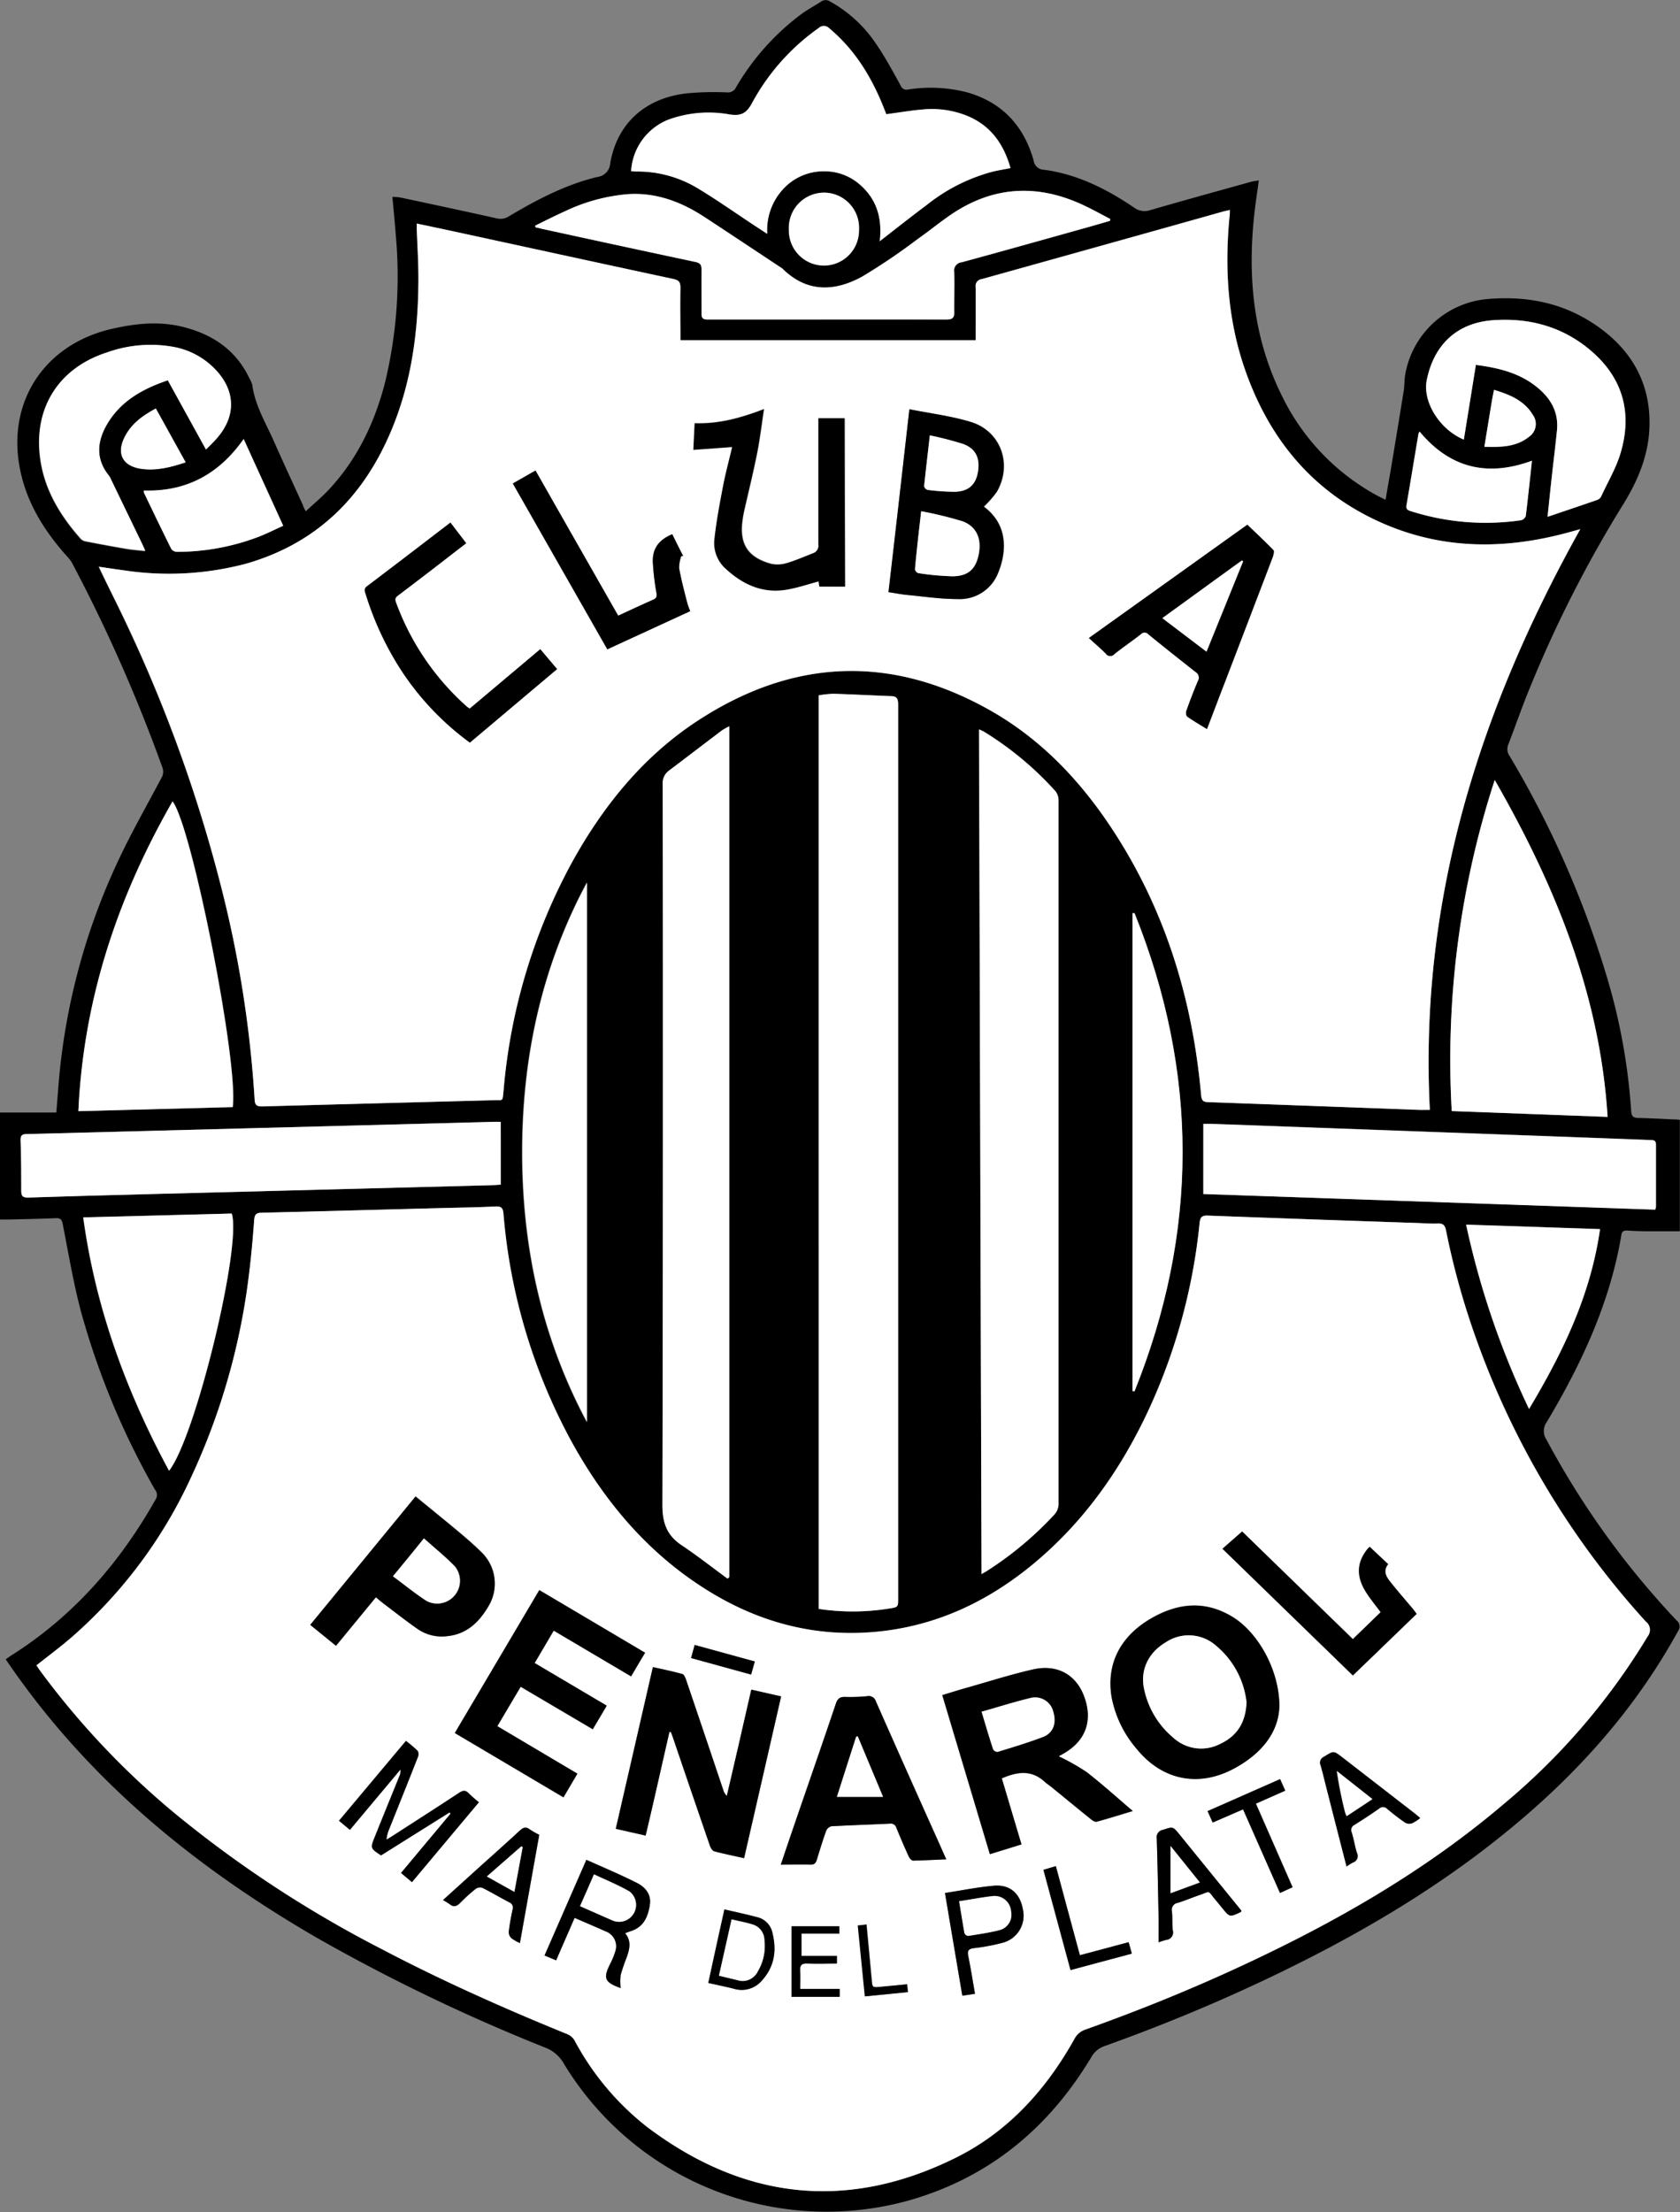
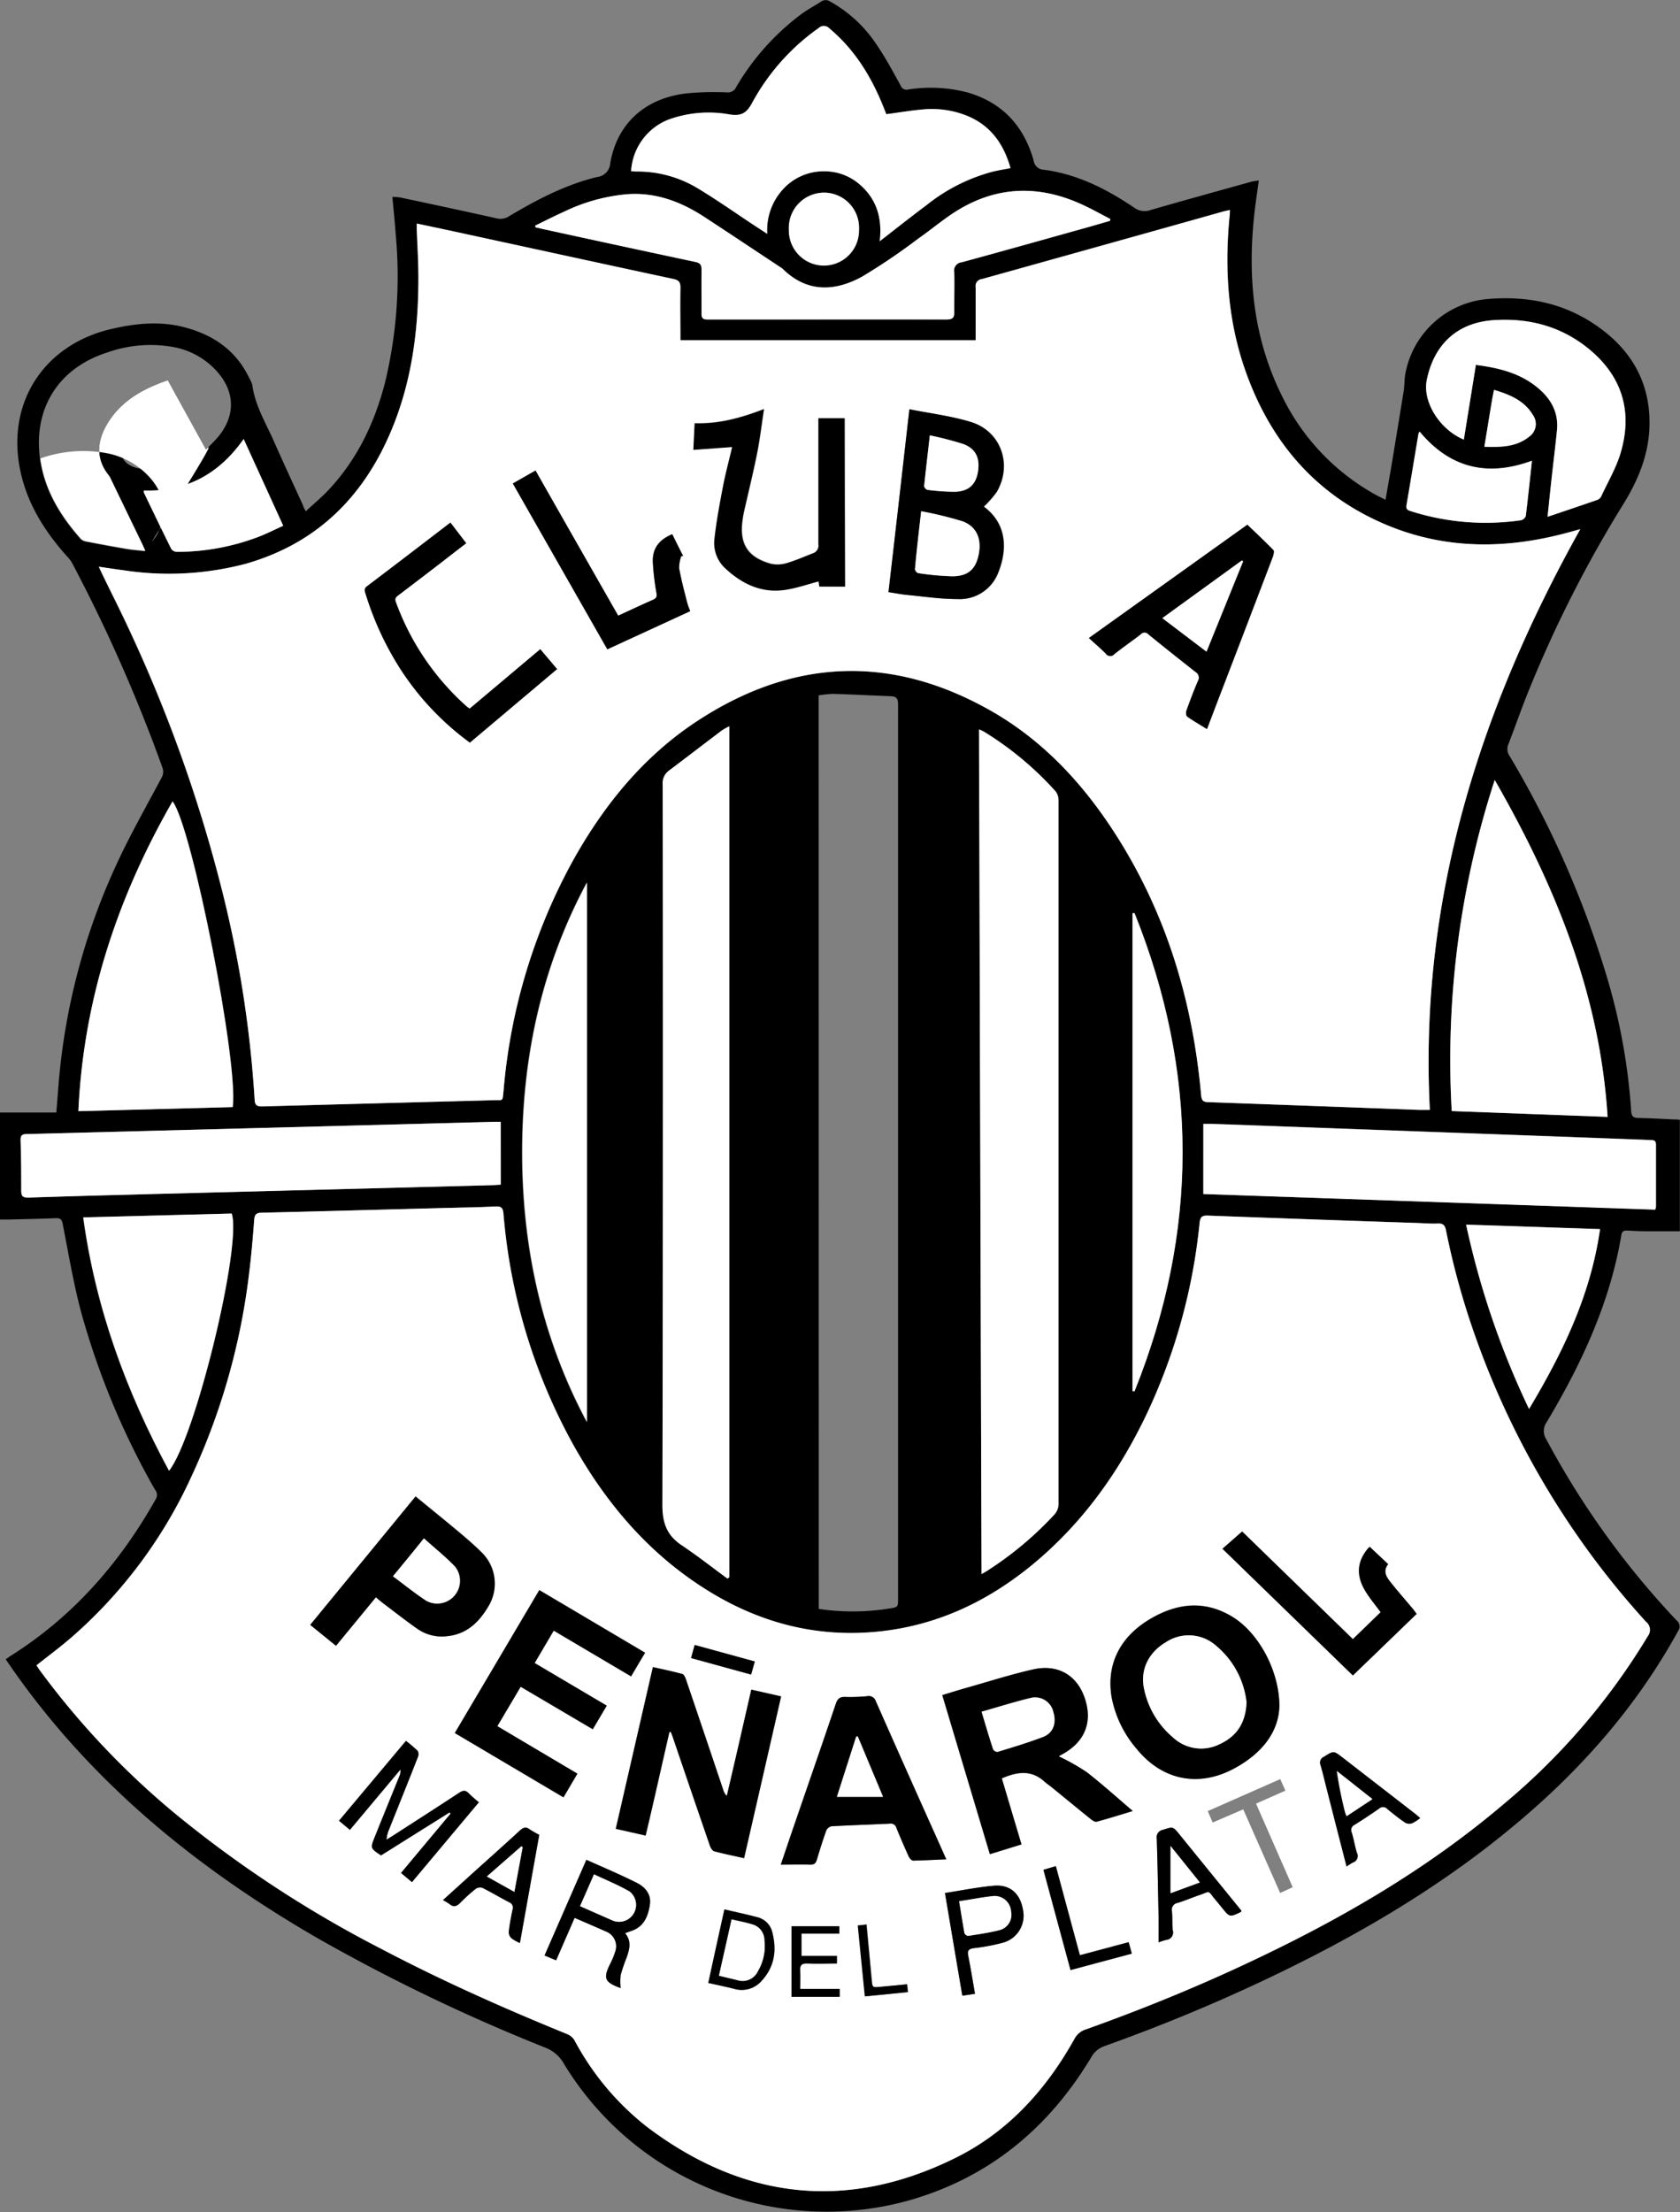
<svg xmlns="http://www.w3.org/2000/svg" viewBox="0 0 326.25 429.52">
  <rect x="0" y="0" width="326.25" height="429.52" fill="#808080" stroke="none" />
  <defs>
    <style>.cls-1{fill:#fff;}</style>
  </defs>
  <g id="Layer_2" data-name="Layer 2">
    <g id="Layer_1-2" data-name="Layer 1">
      <path d="M59.38,99.27c1.54-1.43,3.07-2.71,4.43-4.15,5.62-6,9-13.16,11-21a88,88,0,0,0,2.06-28.34c-.18-2.46-.43-4.92-.67-7.56a12.09,12.09,0,0,1,1.45.11C83.9,39.65,90.19,41,96.47,42.4A3,3,0,0,0,98.83,42c5.4-3.22,11-6.15,17.12-7.63a2.86,2.86,0,0,0,2.56-2.72c1.36-7.76,6.89-12.71,15.1-13.55a57.49,57.49,0,0,1,7.54-.16,1.74,1.74,0,0,0,1.79-1A47.75,47.75,0,0,1,155.72,2.66c1.2-.86,2.51-1.55,3.75-2.36a1.52,1.52,0,0,1,1.75,0,25.81,25.81,0,0,1,9,8.35c1.73,2.52,3.18,5.25,4.67,7.93a1.22,1.22,0,0,0,1.46.8,28.2,28.2,0,0,1,11.53.57c6.77,1.95,10.94,6.5,12.84,13.18a2.06,2.06,0,0,0,2,1.83c6.49.85,12.18,3.74,17.52,7.35a3.41,3.41,0,0,0,3.2.47c6.49-1.88,13-3.67,19.5-5.48.44-.13.91-.16,1.52-.27-.32,2.37-.67,4.57-.9,6.78-1.31,12.2-.13,24,5.44,35.16A43.75,43.75,0,0,0,267.4,96.2c.49.26,1,.5,1.67.84.34-2,.66-3.88,1-5.75.85-5.13,1.7-10.25,2.52-15.37.17-1,.12-2.08.28-3.1A17.8,17.8,0,0,1,289,58.05c7.48-.62,14.43.73,20.68,4.93,7,4.7,10.87,11.21,10.64,19.77-.14,5.57-2.24,10.59-5.16,15.27A237.83,237.83,0,0,0,297,133.78c-1.46,3.54-2.7,7.18-4.09,10.75a2.31,2.31,0,0,0,.23,2.22A190.59,190.59,0,0,1,312,189.51a117.53,117.53,0,0,1,4.77,26.23c.06,1,.43,1.3,1.36,1.32,2.28.05,4.56.17,6.83.28.39,0,.78,0,1.26.09v21.63c-2.1,0-4.2,0-6.3,0-1.32,0-2.64-.06-3.95-.14-.67,0-1,.15-1.11.88-2.2,13.14-7.74,25-14.48,36.29a3,3,0,0,0-.05,3.45,162.82,162.82,0,0,0,25.3,35.12,1.45,1.45,0,0,1,.26,2c-8.23,15-19.34,27.47-32.45,38.27-14.51,12-30.61,21.31-47.53,29.34-10.26,4.86-20.75,9.18-31.43,13a4.61,4.61,0,0,0-2.55,2.14c-8.24,13.72-19.76,23.32-35.28,27.78a59.64,59.64,0,0,1-67.16-26.53,7,7,0,0,0-3.55-3.08A355.71,355.71,0,0,1,61.3,376.1c-16.5-9.59-31.74-20.81-44.85-34.78A154.12,154.12,0,0,1,1.11,322.17c.39-.27.72-.53,1.08-.75,12.08-7.64,21.15-18.05,28.1-30.42a1.54,1.54,0,0,0-.18-1.75,150.38,150.38,0,0,1-14.4-34.66c-1.47-5.55-2.41-11.24-3.52-16.88-.18-1-.51-1.24-1.45-1.19-3,.13-6.08.18-9.11.26H0V216H10.94c.17-2.1.31-4,.46-5.81a125.92,125.92,0,0,1,11.25-42.42c2.62-5.69,5.74-11.15,8.68-16.69a2.36,2.36,0,0,0,.19-2.11A308,308,0,0,0,14,109.31,6.81,6.81,0,0,0,13,108c-4.48-5-7.93-10.55-9.18-17.24-2.44-13.06,5.09-24.18,18.32-27,4.48-1,9-1.42,13.55-.25,5.64,1.45,10.12,4.46,12.71,9.88A5.22,5.22,0,0,1,49,74.77c.51,3.8,2.44,7.06,4,10.48,1.9,4.31,3.89,8.59,5.85,12.88C58.91,98.45,59.1,98.75,59.38,99.27ZM7.08,323.34l.58.82a156.93,156.93,0,0,0,26.43,28A225.53,225.53,0,0,0,74,378.36c11.75,6.18,23.87,11.56,36.16,16.58a3,3,0,0,1,1.39,1.17A52.86,52.86,0,0,0,125.74,413c18.62,14,38.62,16.38,59.66,6.05,10.27-5,17.72-13.24,23.27-23.18a3.73,3.73,0,0,1,2.19-1.84c10.42-3.72,20.68-7.88,30.72-12.56,18.08-8.42,35.26-18.3,50.52-31.26A128.82,128.82,0,0,0,320,317.69a2,2,0,0,0-.35-2.82,162.78,162.78,0,0,1-33.1-55.29,149,149,0,0,1-5.72-20.65c-.2-1-.59-1.42-1.63-1.37s-2.32,0-3.48-.09q-20.55-.71-41.1-1.45c-1.22-.05-1.53.29-1.65,1.47A113.19,113.19,0,0,1,223,274c-5.38,11.46-12.54,21.62-22.37,29.75-8.88,7.33-18.93,12-30.48,13.11-12,1.12-23.08-1.92-33.21-8.35-11.11-7-19.33-16.77-25.68-28.15A111.5,111.5,0,0,1,97.8,235.67c-.1-1.11-.38-1.48-1.56-1.42-3.67.18-7.35.22-11,.32-11.47.3-22.94.62-34.41.89-1,0-1.35.34-1.43,1.35-.28,3.5-.58,7-1,10.5A129.93,129.93,0,0,1,37.07,286.9a92.23,92.23,0,0,1-23,30.84C11.87,319.67,9.49,321.43,7.08,323.34ZM277.67,215.49c-2.1-40.65,9.58-77.59,29.19-112.75-1.16.32-2,.57-2.91.8-11.81,3.12-23.52,3.12-34.9-1.7C255.6,96.14,246.86,86,242,72.38c-3.54-9.82-4.19-20-3.23-30.27,0-.41.05-.82.08-1.34-.58.13-1,.21-1.34.31l-10.85,3.05q-18,5-36,10.06a1.34,1.34,0,0,0-1.18,1.57c.06,3,0,6,0,9v1.33H132.12c0-3.46-.05-6.82,0-10.17,0-1.09-.29-1.5-1.37-1.73-14.65-3.14-29.29-6.34-43.93-9.51l-5.9-1.25c0,.46,0,.77,0,1.08.11,3.11.31,6.23.32,9.34,0,11.06-1.5,21.85-6.26,32-5.58,11.9-14.51,20-27.28,23.62a58.34,58.34,0,0,1-23.89,1.25c-1.48-.19-2.95-.42-4.67-.67.3.63.47,1,.66,1.4,1.71,3.52,3.48,7,5.13,10.57a282.21,282.21,0,0,1,18,50.12,221.79,221.79,0,0,1,6.52,41.37c.06,1.13.46,1.35,1.51,1.32q22.41-.63,44.83-1.2c2-.06,1.79.36,2-1.87a112.1,112.1,0,0,1,13.47-44.65c6.06-10.86,13.78-20.35,24.28-27.2,18.32-11.95,37.23-12.88,56.42-2.16,10.42,5.81,18.33,14.34,24.72,24.31,9.86,15.4,14.94,32.4,16.57,50.52.09.95.27,1.38,1.36,1.42q20.55.72,41.11,1.51C276.31,215.51,276.9,215.49,277.67,215.49ZM159,312.38a44.37,44.37,0,0,0,13.71-.08c1.69-.26,1.69-.29,1.69-2V185q0-24.11,0-48.21c0-1-.22-1.57-1.32-1.61-3.75-.14-7.49-.35-11.24-.46a20.43,20.43,0,0,0-2.86.3Zm31.61-6.76c.58-.34,1-.54,1.32-.77a66.76,66.76,0,0,0,12.74-10.68,3.12,3.12,0,0,0,.9-2.34q0-22.66,0-45.32,0-45.51,0-91a2.93,2.93,0,0,0-.56-1.83,62.74,62.74,0,0,0-13.82-11.6c-.26-.16-.55-.26-1-.49C190.28,196.28,190.44,250.82,190.61,305.62Zm-49.31.89.35-.31V141a14,14,0,0,0-1.45.81c-3.44,2.6-6.86,5.23-10.3,7.82a3,3,0,0,0-1.18,2.67q0,69.9-.06,139.81c0,3.48.82,5.91,3.67,7.84C135.4,302,138.32,304.32,141.3,306.51ZM122.56,33.23c.39,0,.7.07,1,.07a22.57,22.57,0,0,1,11.68,3.12c3.81,2.26,7.43,4.84,11.13,7.28l2.6,1.7a11.7,11.7,0,0,1,3-8.59,10.67,10.67,0,0,1,8.21-3.57A10.39,10.39,0,0,1,167,35.83c3.28,2.84,4.36,6.53,3.85,11,.59-.46.94-.71,1.28-1,2.62-2,5.22-4.1,7.88-6.08a34.8,34.8,0,0,1,12.87-6.46c1.07-.25,2.17-.43,3.38-.67-1.37-4.85-4-8.46-8.77-10.28a18.32,18.32,0,0,0-8.26-1.1c-2.33.2-4.65.6-7.08.92l-.64-1.59c-2.35-5.82-5.57-11-10.47-15.11a1.42,1.42,0,0,0-2-.05,42.56,42.56,0,0,0-13.07,14.78c-1.1,1.94-2.18,2.35-4.28,2a22.89,22.89,0,0,0-11.82,1A11.47,11.47,0,0,0,122.56,33.23ZM281.92,215.72l30.27,1.13c-1.5-23.9-10.28-45.12-21.92-65.41A175.3,175.3,0,0,0,281.92,215.72Zm-48.24,16.11,87.76,3a3.36,3.36,0,0,0,.15-.51c0-4,0-8.08,0-12.11,0-.83-.46-.87-1.07-.89l-11.62-.44-73.56-2.7c-.51,0-1,0-1.65,0ZM15.22,215.74l30-.79c1.17-8.41-7.88-54.39-11.68-59.36C22.84,174.2,16.19,194,15.22,215.74Zm82,2.07H95.77L50.82,219q-22.84.6-45.68,1.19c-.89,0-1.17.28-1.15,1.17.09,3.28.15,6.56.13,9.83,0,1,.28,1.36,1.35,1.33,7.67-.26,15.34-.46,23-.66l67.62-1.76c.38,0,.76-.07,1.15-.1Zm6.69-174,.06.32,1.35.32q14.88,3.22,29.75,6.42c1,.21,1.2.59,1.18,1.51-.05,2.83,0,5.67,0,8.51,0,.9.29,1.16,1.17,1.15,3.44,0,6.88,0,10.32,0,12,0,24.05-.06,36.08,0,1.26,0,1.55-.38,1.51-1.56-.08-2.51,0-5,0-7.55a1.63,1.63,0,0,1,1.44-2c8.17-2.22,16.32-4.52,24.48-6.8,1.44-.4,2.87-.83,4.31-1.24l.08-.36c-1.78-.92-3.54-1.91-5.36-2.75-8.87-4.12-17.43-3.64-25.58,1.89-2.21,1.51-4.28,3.22-6.47,4.75a119.15,119.15,0,0,1-10.81,7.31c-5.33,2.91-10.7,3.13-15.43-1.54a2.16,2.16,0,0,0-.29-.21c-5-3.3-10-6.64-15-9.91-4.48-2.91-9.33-4.73-14.79-4.36A35.05,35.05,0,0,0,109.81,41C107.83,41.87,105.89,42.86,103.94,43.81Zm10,127.55c-8.76,16.36-12.56,33.92-12.56,52.34s3.8,36,12.56,52.39Zm-97.78,65c2.4,17.57,8.33,33.75,16.68,49.19C38,279.15,47,241.83,45,235.62ZM286.61,70.85c4.28.55,8.27,1.5,11.63,4.13,2.76,2.15,4.48,4.89,4.12,8.56-.31,3.14-.71,6.27-1.05,9.41-.26,2.33-.49,4.66-.78,7.39,3.46-1.17,6.63-2.23,9.78-3.33a1.51,1.51,0,0,0,.7-.77c1.27-2.75,2.85-5.41,3.7-8.28,2.32-7.78.46-14.57-5.78-19.89-5.44-4.63-11.84-6.39-18.94-5.9S278.43,67,277.06,73.86c-.84,4.27,2.6,9.58,7.21,11.49C285.05,80.53,285.82,75.74,286.61,70.85ZM40,87.28c1-1,1.83-1.8,2.55-2.7,3.14-3.94,3.06-8.41-.22-12.24a14.93,14.93,0,0,0-8.45-4.92,25,25,0,0,0-13,1c-9.49,3-14.45,10.84-13.11,20.68.83,6.07,3.91,11.09,7.9,15.6a1.93,1.93,0,0,0,1,.48c2.63.51,5.26,1,7.9,1.45,1.11.19,2.24.26,3.6.41-.3-.67-.47-1.06-.65-1.44L21.52,93a3.23,3.23,0,0,0-.42-.72c-2.41-3-2.29-6.23-.57-9.43,2.62-4.88,7.11-7.36,12.06-9Zm180.31,90h-.39v92.81h.39Q239,223.71,220.33,177.31Zm90.39,61.34-26-.87a162.08,162.08,0,0,0,12.22,35.79C303.41,262.73,308.88,251.56,310.72,238.65ZM55,102.08,47.31,85.23c-4.79,6.86-11.18,10.29-19.39,10,0,.22-.05.31,0,.37,1.77,3.67,3.53,7.34,5.35,11a1.44,1.44,0,0,0,1.15.54,44.7,44.7,0,0,0,15.81-2.93C51.8,103.6,53.32,102.83,55,102.08ZM297.5,89.45c-8.71,3.22-16,1.38-21.84-5.65a3.2,3.2,0,0,0-.21.37c-.78,4.65-1.54,9.29-2.34,13.93-.14.78.28,1,.86,1.15A47.82,47.82,0,0,0,295.39,101a1.34,1.34,0,0,0,.91-.82C296.73,96.71,297.09,93.22,297.5,89.45Zm-144.31-45a6.82,6.82,0,1,0,6.8-7.06A7,7,0,0,0,153.19,44.49ZM36.06,89.77c-2-3.56-3.86-7-5.8-10.46-2.66,1.42-4.94,3.1-6.2,5.84-1.39,3-.18,5.27,3.13,5.84C30.19,91.49,33,90.74,36.06,89.77Zm252.2-3c3.19.08,6.19.07,8.73-2a3,3,0,0,0,.7-4.18c-1.69-2.83-4.5-4-7.56-4.89-.15.76-.27,1.33-.37,1.91C289.27,80.58,288.78,83.56,288.26,86.74Z" />
      <path class="cls-1" d="M7.08,323.34c2.41-1.91,4.79-3.67,7-5.6a92.23,92.23,0,0,0,23-30.84,129.93,129.93,0,0,0,11.28-39.59c.44-3.49.74-7,1-10.5.08-1,.4-1.33,1.43-1.35,11.47-.27,22.94-.59,34.41-.89,3.68-.1,7.36-.14,11-.32,1.18-.06,1.46.31,1.56,1.42a111.5,111.5,0,0,0,13.45,44.65c6.35,11.38,14.57,21.11,25.68,28.15,10.13,6.43,21.18,9.47,33.21,8.35,11.55-1.07,21.6-5.78,30.48-13.11,9.83-8.13,17-18.29,22.37-29.75a113.19,113.19,0,0,0,10-36.47c.12-1.18.43-1.52,1.65-1.47q20.55.78,41.1,1.45c1.16.05,2.32.14,3.48.09s1.43.37,1.63,1.37a149,149,0,0,0,5.72,20.65,162.78,162.78,0,0,0,33.1,55.29,2,2,0,0,1,.35,2.82,128.82,128.82,0,0,1-27.91,32.52c-15.26,13-32.44,22.84-50.52,31.26-10,4.68-20.3,8.84-30.72,12.56a3.73,3.73,0,0,0-2.19,1.84c-5.55,9.94-13,18.14-23.27,23.18-21,10.33-41,8-59.66-6.05a52.86,52.86,0,0,1-14.16-16.89,3,3,0,0,0-1.39-1.17c-12.29-5-24.41-10.4-36.16-16.58a225.53,225.53,0,0,1-39.94-26.19,156.93,156.93,0,0,1-26.43-28ZM205.6,341l1.12-.66c4.16-2.51,5.49-6.41,3.77-11-1.56-4.17-5.16-6.26-9.8-5.23-4.36,1-8.62,2.35-12.93,3.57-1.59.45-3.18.95-4.8,1.44L192.23,360l6.13-1.86c-1.3-4.35-2.56-8.58-3.82-12.82,3-1.3,5.72-1.7,8.27.61.45.4.95.73,1.42,1.11,2.54,2.07,5.07,4.16,7.62,6.21.31.25.81.57,1.12.48,2.27-.61,4.51-1.32,7-2.07-3.09-2.63-5.92-5.22-8.95-7.55A42.41,42.41,0,0,0,205.6,341ZM130,336.27l.28,0c.13.36.28.71.4,1.07q3.6,10.55,7.21,21.09c.14.4.47.93.81,1,1.88.5,3.79.89,5.8,1.34,2.41-10.5,4.79-20.9,7.19-31.41l-5.79-1.31c-.83,3.61-1.61,7-2.39,10.45s-1.57,6.78-2.36,10.17a2.27,2.27,0,0,1-.67-1.07q-3.61-10.73-7.24-21.45c-.14-.42-.4-1-.72-1.13-1.87-.52-3.77-.9-5.73-1.35-2.42,10.55-4.8,20.93-7.21,31.4l5.8,1.31C127,349.57,128.47,342.92,130,336.27Zm118.45-5c0-7-4.14-14.38-9.21-17.43-5.32-3.19-10.6-2.63-15.77.41-6,3.5-8.65,8.84-7.6,15.24a21.58,21.58,0,0,0,4.83,10c5.05,6.25,12.26,7.61,19.28,3.68C245.11,340.34,248.32,336.22,248.45,331.26ZM107.53,316.6l15,8.88c.92-1.55,1.78-3,2.72-4.59l-20.54-12.16L88.32,336.48,109.41,349c.93-1.57,1.79-3,2.7-4.59l-15.55-9.22,4.54-7.66,14,8.25,2.71-4.57-14-8.28ZM183.76,361,182,357.05q-6-13.35-11.9-26.71a1.45,1.45,0,0,0-1.71-1,34.49,34.49,0,0,1-4.31.14c-1,0-1.44.39-1.76,1.33-2.65,7.78-5.36,15.55-8,23.33-.92,2.67-1.82,5.34-2.68,7.9,1.95,0,3.82,0,5.69,0,.81,0,1.11-.33,1.32-1,.56-1.87,1.14-3.74,1.8-5.58a1.48,1.48,0,0,1,1-.87c3.79-.21,7.58-.33,11.37-.51a1.12,1.12,0,0,1,1.26.81c.77,1.89,1.57,3.76,2.42,5.61.15.33.56.76.85.76C179.4,361.18,181.47,361.06,183.76,361ZM73,310.12c.66.55,1.2,1,1.77,1.46,2.13,1.61,4.23,3.27,6.43,4.79a8.26,8.26,0,0,0,5.72,1.32C90.6,317.3,93,315,94.77,312a8.47,8.47,0,0,0-1.35-10.75c-1.44-1.43-3-2.75-4.56-4.06-2.66-2.22-5.36-4.4-8.13-6.67L60.28,315.48l5,4.06ZM262.72,325.3c4.17-4,8.27-8,12.4-11.95-.28-.37-.48-.67-.7-.94-1.46-1.74-3-3.46-4.38-5.24-.81-1-1.51-2.13-.45-3.48L266,300.33a3.93,3.93,0,0,0-.38.35c-2.08,2.53-2.3,5.19-.5,8.2.87,1.46,2,2.78,3,4.14l-5.4,5.23-21.5-20.9-3.82,3.35ZM93,349.92a26.07,26.07,0,0,1-2-1.74c-.64-.66-1.13-.57-1.85-.1-4.3,2.84-8.64,5.62-13,8.42-.37.24-.75.46-1.12.68a6.6,6.6,0,0,1,.54-2.08c1.85-4.63,3.72-9.27,5.54-13.91a1.48,1.48,0,0,0,0-1.23,24.82,24.82,0,0,0-2.3-1.95l-13,15.5,2.12,1.77,9.8-11.7a2.34,2.34,0,0,1-.21,1.32c-1.59,3.92-3.19,7.84-4.77,11.77-.87,2.18-.86,2.18,1.22,3.57l13.38-8.35.19.25-9.62,11.51L80,365.43ZM120.53,386a12,12,0,0,1,0-2.57,35.86,35.86,0,0,1,1.16-3.4c.55-1.57,1-3.15-.3-4.72.5-.18.86-.32,1.23-.44,2.44-.82,3.24-2.85,3.58-5.09.31-2-.91-3.43-2.54-4.24-3.16-1.59-6.44-3-9.79-4.47l-8.12,18.57,2.25.94,1.83-4.16c.59-1.33,1.17-2.67,1.77-4.06,2.12.92,4.07,1.75,6,2.61a3.08,3.08,0,0,1,1.87,4,14.56,14.56,0,0,1-1,2.4C117.11,384.13,117.41,384.91,120.53,386ZM225,377.12a12.59,12.59,0,0,1,1.42-.47,1.45,1.45,0,0,0,1.31-1.85c-.13-1.22,0-2.47-.17-3.7a1.35,1.35,0,0,1,1.13-1.64c1.41-.44,2.77-1,4.17-1.5,2.3-.8,1.56-1,3.09.82.47.55.91,1.11,1.37,1.67,1.46,1.78,1.46,1.78,3.58.8.06,0,.09-.13.17-.25l-1.32-1.66q-5.34-6.55-10.66-13.12c-1.33-1.63-1.31-1.58-3.27-.94a1.45,1.45,0,0,0-1.18,1.7c.17,5.28.26,10.55.36,15.82C225.06,374.19,225,375.57,225,377.12ZM104.72,356.24a18.06,18.06,0,0,1-1.8-1c-.8-.6-1.35-.39-2,.25-3.26,3-6.58,6-9.88,8.93l-5,4.53a12.06,12.06,0,0,1,1.25.75c.82.7,1.44.45,2.13-.25a32.51,32.51,0,0,1,3-2.71,1.49,1.49,0,0,1,1.31-.16c1.75.88,3.43,1.89,5.17,2.79a1.12,1.12,0,0,1,.65,1.44c-.3,1.45-.58,2.9-.74,4.37a1.67,1.67,0,0,0,.56,1.2,8.55,8.55,0,0,0,1.61.9ZM261.5,362.4a11.27,11.27,0,0,1,1.25-.78,1.32,1.32,0,0,0,.77-1.9c-.42-1.28-.62-2.64-1-3.93a1.11,1.11,0,0,1,.54-1.48c1.62-1,3.23-2.07,4.8-3.17a1.09,1.09,0,0,1,1.56.08c1.14.94,2.3,1.86,3.52,2.69a1.69,1.69,0,0,0,1.33.08,8.24,8.24,0,0,0,1.55-1c-.36-.31-.63-.55-.9-.77l-14.2-11c-1.73-1.34-1.71-1.3-3.59-.13a1.24,1.24,0,0,0-.65,1.66c.44,1.49.78,3,1.17,4.52C258.89,352.25,260.17,357.23,261.5,362.4Zm-72.16,24.71c-.44-2.51-.82-4.92-1.3-7.3-.21-1,0-1.41,1.06-1.56a38.74,38.74,0,0,0,5.76-1.09,5.43,5.43,0,0,0,3.79-6.38c-.54-3.14-2.5-4.92-5.64-4.65s-6.29.92-9.5,1.41c1.14,6.76,2.25,13.32,3.37,19.94Zm46.16-33.25,5.93-2.56,7.17,16.23,2.44-1.11-7.12-16.23,5.7-2.52-1-2.24-14.08,6.21Zm-25.79,25.76c-1.59-5.87-3.12-11.54-4.67-17.3l-2.41.72c1.77,6.57,3.51,13,5.26,19.46l11.91-3.19-.62-2.22Zm-69-8.9c-1.08,4.88-2.11,9.54-3.16,14.27,1.79.4,3.43.73,5.05,1.15a5.14,5.14,0,0,0,5.41-1.68c2.42-2.65,2.87-5.8,2-9.17a3.93,3.93,0,0,0-2.71-3C145.16,371.7,143,371.27,140.67,370.72Zm14.71,15.45c0-1.3.06-2.41,0-3.52s.27-1.54,1.46-1.47c1.86.1,3.73,0,5.68,0v-1.47h-6.88v-4.35H163V374h-9.29V387.7h9.35v-1.53Zm20.79-.91c-1.79.18-3.48.35-5.18.5s-1.55.14-1.7-1.41c-.34-3.52-.69-7-1-10.69l-1.68.19c.46,4.64.91,9.14,1.37,13.76l8.36-.83C176.25,386.22,176.22,385.81,176.17,385.26Zm-42-63.34,11.66,3.21.72-2.54-11.68-3.21Z" />
      <path class="cls-1" d="M277.67,215.49c-.77,0-1.36,0-1.95,0q-20.57-.76-41.11-1.51c-1.09,0-1.27-.47-1.36-1.42-1.63-18.12-6.71-35.12-16.57-50.52-6.39-10-14.3-18.5-24.72-24.31-19.19-10.72-38.1-9.79-56.42,2.16-10.5,6.85-18.22,16.34-24.28,27.2a112.1,112.1,0,0,0-13.47,44.65c-.22,2.23-.05,1.81-2,1.87q-22.41.6-44.83,1.2c-1.05,0-1.45-.19-1.51-1.32a221.79,221.79,0,0,0-6.52-41.37A282.21,282.21,0,0,0,25,122c-1.65-3.55-3.42-7-5.13-10.57-.19-.38-.36-.77-.66-1.4,1.72.25,3.19.48,4.67.67a58.34,58.34,0,0,0,23.89-1.25C60.49,105.81,69.42,97.72,75,85.82c4.76-10.12,6.28-20.91,6.26-32,0-3.11-.21-6.23-.32-9.34,0-.31,0-.62,0-1.08l5.9,1.25c14.64,3.17,29.28,6.37,43.93,9.51,1.08.23,1.39.64,1.37,1.73-.07,3.35,0,6.71,0,10.17h57.33V64.76c0-3,0-6,0-9a1.34,1.34,0,0,1,1.18-1.57q18-5,36-10.06l10.85-3.05c.38-.1.76-.18,1.34-.31,0,.52,0,.93-.08,1.34-1,10.31-.31,20.45,3.23,30.27,4.9,13.59,13.64,23.76,27.09,29.46,11.38,4.82,23.09,4.82,34.9,1.7.88-.23,1.75-.48,2.91-.8C287.25,137.9,275.57,174.84,277.67,215.49ZM164.1,113.89V81.21H159v1.47c0,7.64,0,15.27,0,22.91a1.6,1.6,0,0,1-1.05,1.78c-1.74.67-3.46,1.44-5.25,1.95a5.92,5.92,0,0,1-3,.08c-4.5-1.27-6.12-3.9-5.44-8.55.07-.52.15-1,.27-1.54.85-3.77,1.78-7.54,2.54-11.33.55-2.76.88-5.56,1.34-8.6-4.49,1.71-8.78,2.91-13.44,2.74l-.25,5.15,7.54-.55c-.62,2.64-1.31,5.18-1.8,7.75-.64,3.33-1.26,6.67-1.63,10a6.69,6.69,0,0,0,2,5.72c3.34,3.14,7.24,5,11.95,4.23,2.1-.34,4.15-1,6.26-1.61l.14,1Zm12.5-34.43c-1.37,12.09-2.7,23.77-4,35.51,1.34.2,2.47.43,3.62.54,3.25.31,6.51.81,9.76.8a8,8,0,0,0,7.93-5.16c1.67-4.15,1.86-9.29-2.75-12.74-.05,0-.05-.14,0-.1a20.39,20.39,0,0,0,2.45-2.8c3.09-5.3.84-11.77-5-13.57C184.72,80.76,180.69,80.28,176.6,79.46Zm57.79,62.09c1.14-3,2.23-5.86,3.33-8.72q4.74-12.36,9.46-24.73c.15-.4.31-1.09.11-1.3-1.63-1.68-3.35-3.28-5.06-4.93l-30.77,22c1.16,1.06,2.25,2,3.26,3a1.05,1.05,0,0,0,1.7.11c1.66-1.32,3.41-2.52,5.08-3.81a1,1,0,0,1,1.54,0c3,2.45,6,4.87,9.09,7.26a1.29,1.29,0,0,1,.5,1.8c-.82,1.9-1.55,3.85-2.25,5.8-.11.31,0,.94.17,1.09C231.75,140,233,140.7,234.39,141.55ZM91.25,144.18l16.93-14.27-3.26-3.86L91.21,137.59c-.22-.16-.39-.25-.54-.38a50,50,0,0,1-13.8-20.31c-.27-.71,0-1,.52-1.35Q83,111.31,88.53,107l2-1.54-3.06-4c-5.47,4.19-10.82,8.3-16.21,12.37-.62.48-.43.93-.26,1.46a59.53,59.53,0,0,0,6.71,14.53A53.88,53.88,0,0,0,91.25,144.18Zm28.8-24.64c-5.38-9.43-10.71-18.77-16.07-28.18l-4.39,2.51,18.35,32.19,16.1-7.41a14.62,14.62,0,0,1-.56-1.53c-.56-2.27-1.18-4.53-1.6-6.83a7.11,7.11,0,0,1,.42-2.34h.37q-1.06-2.13-2.12-4.24c-2.63,1.1-3.88,2.81-3.77,5.46a49.18,49.18,0,0,0,.7,5.93c.13.77,0,1.07-.7,1.36C124.59,117.43,122.42,118.45,120.05,119.54Z" />
-       <path class="cls-1" d="M159,312.38V135a20.43,20.43,0,0,1,2.86-.3c3.75.11,7.49.32,11.24.46,1.1,0,1.32.59,1.32,1.61q0,24.1,0,48.21V310.3c0,1.71,0,1.74-1.69,2A44.37,44.37,0,0,1,159,312.38Z" />
      <path class="cls-1" d="M190.61,305.62c-.17-54.8-.33-109.34-.5-164,.49.23.78.33,1,.49A62.74,62.74,0,0,1,205,153.66a2.93,2.93,0,0,1,.56,1.83q0,45.51,0,91,0,22.65,0,45.32a3.12,3.12,0,0,1-.9,2.34,66.76,66.76,0,0,1-12.74,10.68C191.57,305.08,191.19,305.28,190.61,305.62Z" />
      <path class="cls-1" d="M141.3,306.51c-3-2.19-5.9-4.47-9-6.54-2.85-1.93-3.68-4.36-3.67-7.84q.19-69.9.06-139.81a3,3,0,0,1,1.18-2.67c3.44-2.59,6.86-5.22,10.3-7.82a14,14,0,0,1,1.45-.81V306.2Z" />
      <path class="cls-1" d="M122.56,33.23a11.47,11.47,0,0,1,7.26-10,22.89,22.89,0,0,1,11.82-1c2.1.31,3.18-.1,4.28-2A42.56,42.56,0,0,1,159,5.43a1.42,1.42,0,0,1,2,.05c4.9,4.07,8.12,9.29,10.47,15.11l.64,1.59c2.43-.32,4.75-.72,7.08-.92a18.32,18.32,0,0,1,8.26,1.1c4.74,1.82,7.4,5.43,8.77,10.28-1.21.24-2.31.42-3.38.67A34.8,34.8,0,0,0,180,39.77c-2.66,2-5.26,4-7.88,6.08-.34.26-.69.51-1.28,1,.51-4.46-.57-8.15-3.85-11a10.39,10.39,0,0,0-6.81-2.59A10.67,10.67,0,0,0,152,36.81a11.7,11.7,0,0,0-3,8.59l-2.6-1.7c-3.7-2.44-7.32-5-11.13-7.28a22.57,22.57,0,0,0-11.68-3.12C123.26,33.3,123,33.26,122.56,33.23Z" />
      <path class="cls-1" d="M281.92,215.72a175.3,175.3,0,0,1,8.35-64.28c11.64,20.29,20.42,41.51,21.92,65.41Z" />
      <path class="cls-1" d="M233.68,231.83V218.22c.64,0,1.14,0,1.65,0l73.56,2.7,11.62.44c.61,0,1.07.06,1.07.89,0,4,0,8.07,0,12.11a3.36,3.36,0,0,1-.15.51Z" />
      <path class="cls-1" d="M15.22,215.74c1-21.76,7.62-41.54,18.28-60.15,3.8,5,12.85,50.95,11.68,59.36Z" />
      <path class="cls-1" d="M97.25,217.81V230c-.39,0-.77.09-1.15.1l-67.62,1.76c-7.67.2-15.34.4-23,.66-1.07,0-1.36-.28-1.35-1.33,0-3.27,0-6.55-.13-9.83,0-.89.26-1.15,1.15-1.17Q28,219.61,50.82,219l44.95-1.18Z" />
      <path class="cls-1" d="M103.94,43.81c2-1,3.89-1.94,5.87-2.84a35.05,35.05,0,0,1,12.08-3.27c5.46-.37,10.31,1.45,14.79,4.36,5,3.27,10,6.61,15,9.91a2.16,2.16,0,0,1,.29.21c4.73,4.67,10.1,4.45,15.43,1.54a119.15,119.15,0,0,0,10.81-7.31c2.19-1.53,4.26-3.24,6.47-4.75,8.15-5.53,16.71-6,25.58-1.89,1.82.84,3.58,1.83,5.36,2.75l-.08.36c-1.44.41-2.87.84-4.31,1.24-8.16,2.28-16.31,4.58-24.48,6.8a1.63,1.63,0,0,0-1.44,2c.08,2.51,0,5,0,7.55,0,1.18-.25,1.56-1.51,1.56-12,0-24.06,0-36.08,0-3.44,0-6.88,0-10.32,0-.88,0-1.18-.25-1.17-1.15,0-2.84,0-5.68,0-8.51,0-.92-.22-1.3-1.18-1.51q-14.88-3.16-29.75-6.42L104,44.13Z" />
      <path class="cls-1" d="M114,171.36V276.09c-8.76-16.39-12.56-33.95-12.56-52.39S105.2,187.72,114,171.36Z" />
      <path class="cls-1" d="M16.18,236.37,45,235.62c2,6.21-7.08,43.53-12.17,49.94C24.51,270.12,18.58,253.94,16.18,236.37Z" />
      <path class="cls-1" d="M286.61,70.85c-.79,4.89-1.56,9.68-2.34,14.5-4.61-1.91-8-7.22-7.21-11.49,1.37-6.91,5.87-11.2,12.93-11.69s13.5,1.27,18.94,5.9c6.24,5.32,8.1,12.11,5.78,19.89-.85,2.87-2.43,5.53-3.7,8.28a1.51,1.51,0,0,1-.7.77c-3.15,1.1-6.32,2.16-9.78,3.33.29-2.73.52-5.06.78-7.39.34-3.14.74-6.27,1.05-9.41.36-3.67-1.36-6.41-4.12-8.56C294.88,72.35,290.89,71.4,286.61,70.85Z" />
-       <path class="cls-1" d="M40,87.28,32.59,73.84c-5,1.69-9.44,4.17-12.06,9-1.72,3.2-1.84,6.42.57,9.43a3.23,3.23,0,0,1,.42.72l6.06,12.52c.18.38.35.77.65,1.44-1.36-.15-2.49-.22-3.6-.41-2.64-.45-5.27-.94-7.9-1.45a1.93,1.93,0,0,1-1-.48c-4-4.51-7.07-9.53-7.9-15.6C6.45,79.22,11.41,71.38,20.9,68.38a25,25,0,0,1,13-1,14.93,14.93,0,0,1,8.45,4.92c3.28,3.83,3.36,8.3.22,12.24C41.85,85.48,41,86.26,40,87.28Z" />
+       <path class="cls-1" d="M40,87.28,32.59,73.84c-5,1.69-9.44,4.17-12.06,9-1.72,3.2-1.84,6.42.57,9.43a3.23,3.23,0,0,1,.42.72l6.06,12.52c.18.38.35.77.65,1.44-1.36-.15-2.49-.22-3.6-.41-2.64-.45-5.27-.94-7.9-1.45a1.93,1.93,0,0,1-1-.48c-4-4.51-7.07-9.53-7.9-15.6a25,25,0,0,1,13-1,14.93,14.93,0,0,1,8.45,4.92c3.28,3.83,3.36,8.3.22,12.24C41.85,85.48,41,86.26,40,87.28Z" />
      <path class="cls-1" d="M220.33,177.31q18.64,46.41,0,92.81h-.39V177.31Z" />
      <path class="cls-1" d="M310.72,238.65c-1.84,12.91-7.31,24.08-13.78,34.92a162.08,162.08,0,0,1-12.22-35.79Z" />
      <path class="cls-1" d="M55,102.08c-1.65.75-3.17,1.52-4.76,2.14a44.7,44.7,0,0,1-15.81,2.93,1.44,1.44,0,0,1-1.15-.54c-1.82-3.64-3.58-7.31-5.35-11,0-.06,0-.15,0-.37,8.21.26,14.6-3.17,19.39-10Z" />
      <path class="cls-1" d="M297.5,89.45c-.41,3.77-.77,7.26-1.2,10.74a1.34,1.34,0,0,1-.91.82A47.82,47.82,0,0,1,274,99.25c-.58-.18-1-.37-.86-1.15.8-4.64,1.56-9.28,2.34-13.93a3.2,3.2,0,0,1,.21-.37C281.53,90.83,288.79,92.67,297.5,89.45Z" />
      <path class="cls-1" d="M153.19,44.49a6.82,6.82,0,1,1,13.63,0,6.82,6.82,0,1,1-13.63,0Z" />
-       <path class="cls-1" d="M36.06,89.77c-3,1-5.87,1.72-8.87,1.22-3.31-.57-4.52-2.8-3.13-5.84,1.26-2.74,3.54-4.42,6.2-5.84C32.2,82.81,34.08,86.21,36.06,89.77Z" />
      <path class="cls-1" d="M288.26,86.74c.52-3.18,1-6.16,1.5-9.14.1-.58.22-1.15.37-1.91,3.06.94,5.87,2.06,7.56,4.89a3,3,0,0,1-.7,4.18C294.45,86.81,291.45,86.82,288.26,86.74Z" />
      <path d="M205.6,341a42.41,42.41,0,0,1,5.43,3.06c3,2.33,5.86,4.92,8.95,7.55-2.5.75-4.74,1.46-7,2.07-.31.09-.81-.23-1.12-.48-2.55-2.05-5.08-4.14-7.62-6.21-.47-.38-1-.71-1.42-1.11-2.55-2.31-5.3-1.91-8.27-.61,1.26,4.24,2.52,8.47,3.82,12.82L192.23,360,183,329.12c1.62-.49,3.21-1,4.8-1.44,4.31-1.22,8.57-2.6,12.93-3.57,4.64-1,8.24,1.06,9.8,5.23,1.72,4.62.39,8.52-3.77,11Zm-15-8.69c.78,2.6,1.47,5,2.22,7.31a1,1,0,0,0,.83.5c3-.92,6-1.81,8.86-2.91,2-.75,2.66-2.64,2-4.77a3.61,3.61,0,0,0-4.37-2.8C197,330.42,193.92,331.41,190.63,332.34Z" />
      <path d="M130,336.27c-1.53,6.65-3,13.3-4.62,20.12l-5.8-1.31c2.41-10.47,4.79-20.85,7.21-31.4,2,.45,3.86.83,5.73,1.35.32.09.58.71.72,1.13q3.64,10.71,7.24,21.45a2.27,2.27,0,0,0,.67,1.07q1.18-5.08,2.36-10.17c.78-3.42,1.56-6.84,2.39-10.45l5.79,1.31c-2.4,10.51-4.78,20.91-7.19,31.41-2-.45-3.92-.84-5.8-1.34-.34-.1-.67-.63-.81-1q-3.63-10.53-7.21-21.09c-.12-.36-.27-.71-.4-1.07Z" />
      <path d="M248.45,331.26c-.13,5-3.34,9.08-8.47,11.94-7,3.93-14.23,2.57-19.28-3.68a21.58,21.58,0,0,1-4.83-10c-1.05-6.4,1.64-11.74,7.6-15.24,5.17-3,10.45-3.6,15.77-.41C244.31,316.88,248.45,324.29,248.45,331.26Zm-6.38-.76a16.69,16.69,0,0,0-5.89-10.95,8,8,0,0,0-9.78-.69c-3.42,2-5,5.43-4.21,9.11a16.72,16.72,0,0,0,5.62,9.38,8,8,0,0,0,9.06,1.28C240.12,337.13,241.91,334.58,242.07,330.5Z" />
      <path d="M107.53,316.6l-3.7,6.28,14,8.28-2.71,4.57-14-8.25-4.54,7.66,15.55,9.22c-.91,1.55-1.77,3-2.7,4.59L88.32,336.48l16.42-27.75,20.54,12.16c-.94,1.57-1.8,3-2.72,4.59Z" />
      <path d="M183.76,361c-2.29.1-4.36.22-6.42.25-.29,0-.7-.43-.85-.76-.85-1.85-1.65-3.72-2.42-5.61a1.12,1.12,0,0,0-1.26-.81c-3.79.18-7.58.3-11.37.51a1.48,1.48,0,0,0-1,.87c-.66,1.84-1.24,3.71-1.8,5.58-.21.71-.51,1.06-1.32,1-1.87-.06-3.74,0-5.69,0,.86-2.56,1.76-5.23,2.68-7.9,2.68-7.78,5.39-15.55,8-23.33.32-.94.73-1.36,1.76-1.33a34.49,34.49,0,0,0,4.31-.14,1.45,1.45,0,0,1,1.71,1Q176,343.71,182,357.05Zm-21.23-12.1h8.95c-1.72-4.12-3.31-7.93-4.91-11.74l-.3.05Q164.4,343,162.53,348.86Z" />
      <path d="M73,310.12l-7.76,9.42-5-4.06,20.45-24.92c2.77,2.27,5.47,4.45,8.13,6.67,1.56,1.31,3.12,2.63,4.56,4.06A8.47,8.47,0,0,1,94.77,312c-1.79,3-4.17,5.26-7.86,5.65a8.26,8.26,0,0,1-5.72-1.32c-2.2-1.52-4.3-3.18-6.43-4.79C74.19,311.15,73.65,310.67,73,310.12Zm3.32-4.07c2.25,1.66,4.32,3.35,6.56,4.78a4.42,4.42,0,0,0,5.49-6.7c-1.85-1.91-3.94-3.58-6-5.44C80.3,301.2,78.38,303.54,76.31,306.05Z" />
      <path d="M262.72,325.3,237.4,300.7l3.82-3.35,21.5,20.9,5.4-5.23c-1-1.36-2.11-2.68-3-4.14-1.8-3-1.58-5.67.5-8.2a3.93,3.93,0,0,1,.38-.35l3.57,3.36c-1.06,1.35-.36,2.47.45,3.48,1.42,1.78,2.92,3.5,4.38,5.24.22.27.42.57.7.94C271,317.32,266.89,321.28,262.72,325.3Z" />
      <path d="M93,349.92,80,365.43l-2.13-1.78,9.62-11.51-.19-.25L74,360.24c-2.08-1.39-2.09-1.39-1.22-3.57,1.58-3.93,3.18-7.85,4.77-11.77a2.34,2.34,0,0,0,.21-1.32l-9.8,11.7-2.12-1.77,13-15.5a24.82,24.82,0,0,1,2.3,1.95,1.48,1.48,0,0,1,0,1.23c-1.82,4.64-3.69,9.28-5.54,13.91a6.6,6.6,0,0,0-.54,2.08c.37-.22.75-.44,1.12-.68,4.33-2.8,8.67-5.58,13-8.42.72-.47,1.21-.56,1.85.1A26.07,26.07,0,0,0,93,349.92Z" />
      <path d="M120.53,386c-3.12-1.13-3.42-1.91-2.08-4.62a14.56,14.56,0,0,0,1-2.4,3.08,3.08,0,0,0-1.87-4c-1.92-.86-3.87-1.69-6-2.61-.6,1.39-1.18,2.73-1.77,4.06L108,380.62l-2.25-.94,8.12-18.57c3.35,1.51,6.63,2.88,9.79,4.47,1.63.81,2.85,2.22,2.54,4.24-.34,2.24-1.14,4.27-3.58,5.09-.37.12-.73.26-1.23.44,1.31,1.57.85,3.15.3,4.72a35.86,35.86,0,0,0-1.16,3.4A12,12,0,0,0,120.53,386Zm-7.89-15.94,6.26,2.76a3.29,3.29,0,0,0,3.37-5.59c-2.19-1.27-4.55-2.22-6.92-3.34C114.41,366.09,113.56,368,112.64,370.1Z" />
      <path d="M225,377.12c0-1.55,0-2.93,0-4.32-.1-5.27-.19-10.54-.36-15.82a1.45,1.45,0,0,1,1.18-1.7c2-.64,1.94-.69,3.27.94q5.32,6.57,10.66,13.12L241.1,371c-.08.12-.11.22-.17.25-2.12,1-2.12,1-3.58-.8-.46-.56-.9-1.12-1.37-1.67-1.53-1.83-.79-1.62-3.09-.82-1.4.47-2.76,1.06-4.17,1.5a1.35,1.35,0,0,0-1.13,1.64c.13,1.23,0,2.48.17,3.7a1.45,1.45,0,0,1-1.31,1.85A12.59,12.59,0,0,0,225,377.12Zm2.29-9.54,5.69-2.09-5.69-7.08Z" />
      <path d="M104.72,356.24l-3.76,21a8.55,8.55,0,0,1-1.61-.9,1.67,1.67,0,0,1-.56-1.2c.16-1.47.44-2.92.74-4.37a1.12,1.12,0,0,0-.65-1.44c-1.74-.9-3.42-1.91-5.17-2.79a1.49,1.49,0,0,0-1.31.16,32.51,32.51,0,0,0-3,2.71c-.69.7-1.31.95-2.13.25a12.06,12.06,0,0,0-1.25-.75l5-4.53c3.3-3,6.62-5.92,9.88-8.93.69-.64,1.24-.85,2-.25A18.06,18.06,0,0,0,104.72,356.24Zm-4.83,11.08,1.61-8.66-.27-.14-6.68,5.84Z" />
      <path d="M261.5,362.4c-1.33-5.17-2.61-10.15-3.88-15.13-.39-1.51-.73-3-1.17-4.52a1.24,1.24,0,0,1,.65-1.66c1.88-1.17,1.86-1.21,3.59.13l14.2,11c.27.22.54.46.9.77a8.24,8.24,0,0,1-1.55,1,1.69,1.69,0,0,1-1.33-.08c-1.22-.83-2.38-1.75-3.52-2.69a1.09,1.09,0,0,0-1.56-.08c-1.57,1.1-3.18,2.15-4.8,3.17a1.11,1.11,0,0,0-.54,1.48c.41,1.29.61,2.65,1,3.93a1.32,1.32,0,0,1-.77,1.9A11.27,11.27,0,0,0,261.5,362.4Zm5-13.09-6.92-5.42a77.81,77.81,0,0,0,1.6,8,5.3,5.3,0,0,0,.31.76Z" />
      <path d="M189.34,387.11l-2.46.37c-1.12-6.62-2.23-13.18-3.37-19.94,3.21-.49,6.34-1.14,9.5-1.41s5.1,1.51,5.64,4.65a5.43,5.43,0,0,1-3.79,6.38,38.74,38.74,0,0,1-5.76,1.09c-1.1.15-1.27.56-1.06,1.56C188.52,382.19,188.9,384.6,189.34,387.11Zm-3.08-18c.37,2.21.68,4.21,1.05,6.2a.94.94,0,0,0,.7.54c2-.32,4-.6,6-1.1a3.07,3.07,0,0,0,2.35-3.64,3.2,3.2,0,0,0-3.45-3C190.72,368.36,188.57,368.8,186.26,369.14Z" />
-       <path d="M235.5,353.86l-1-2.22,14.08-6.21,1,2.24-5.7,2.52L251,366.42l-2.44,1.11-7.17-16.23Z" />
      <path d="M209.71,379.62l9.47-2.53.62,2.22-11.91,3.19c-1.75-6.48-3.49-12.89-5.26-19.46l2.41-.72C206.59,368.08,208.12,373.75,209.71,379.62Z" />
      <path d="M140.67,370.72c2.31.55,4.49,1,6.63,1.59a3.93,3.93,0,0,1,2.71,3c.83,3.37.38,6.52-2,9.17a5.14,5.14,0,0,1-5.41,1.68c-1.62-.42-3.26-.75-5.05-1.15C138.56,380.26,139.59,375.6,140.67,370.72Zm-1,12.88,3.52.81a3.27,3.27,0,0,0,4-1.73,9.57,9.57,0,0,0,1.26-6,3.19,3.19,0,0,0-2.1-3c-1.35-.44-2.76-.69-4.27-1.05C141.25,376.36,140.45,379.89,139.62,383.6Z" />
      <path d="M155.38,386.17h7.68v1.53h-9.35V374H163v1.42h-7.37v4.35h6.88v1.47c-1.95,0-3.82.08-5.68,0-1.19-.07-1.54.35-1.46,1.47S155.38,384.87,155.38,386.17Z" />
      <path d="M176.17,385.26c.05.55.08,1,.13,1.52l-8.36.83c-.46-4.62-.91-9.12-1.37-13.76l1.68-.19c.35,3.65.7,7.17,1,10.69.15,1.55.14,1.56,1.7,1.41S174.38,385.44,176.17,385.26Z" />
      <path d="M134.2,321.92l.7-2.54,11.68,3.21-.72,2.54Z" />
      <path d="M164.1,113.89h-5l-.14-1c-2.11.56-4.16,1.27-6.26,1.61-4.71.78-8.61-1.09-11.95-4.23a6.69,6.69,0,0,1-2-5.72c.37-3.36,1-6.7,1.63-10,.49-2.57,1.18-5.11,1.8-7.75l-7.54.55.25-5.15c4.66.17,8.95-1,13.44-2.74-.46,3-.79,5.84-1.34,8.6-.76,3.79-1.69,7.56-2.54,11.33-.12.51-.2,1-.27,1.54-.68,4.65.94,7.28,5.44,8.55a5.92,5.92,0,0,0,3-.08c1.79-.51,3.51-1.28,5.25-1.95a1.6,1.6,0,0,0,1.05-1.78c0-7.64,0-15.27,0-22.91V81.21h5.06Z" />
      <path d="M176.6,79.46c4.09.82,8.12,1.3,11.94,2.48,5.83,1.8,8.08,8.27,5,13.57a20.39,20.39,0,0,1-2.45,2.8s0,.06,0,.1c4.61,3.45,4.42,8.59,2.75,12.74a8,8,0,0,1-7.93,5.16c-3.25,0-6.51-.49-9.76-.8-1.15-.11-2.28-.34-3.62-.54C173.9,103.23,175.23,91.55,176.6,79.46Zm2.29,19.8c-.46,4-.88,7.64-1.24,11.25a1,1,0,0,0,.61.76,51.85,51.85,0,0,0,6.67.62c3,0,4.58-1.48,5.11-4.36s-.46-5.35-3.2-6.33A74,74,0,0,0,178.89,99.26Zm1.68-14.73c-.4,3.54-.78,6.7-1.1,9.86a1,1,0,0,0,.64.72,41.82,41.82,0,0,0,5.35.37c2.65-.08,4-1.38,4.45-3.82.46-2.7-.41-4.57-2.9-5.47A66.21,66.21,0,0,0,180.57,84.53Z" />
      <path d="M234.39,141.55c-1.37-.85-2.64-1.59-3.84-2.42-.22-.15-.28-.78-.17-1.09.7-1.95,1.43-3.9,2.25-5.8a1.29,1.29,0,0,0-.5-1.8c-3-2.39-6.09-4.81-9.09-7.26a1,1,0,0,0-1.54,0c-1.67,1.29-3.42,2.49-5.08,3.81a1.05,1.05,0,0,1-1.7-.11c-1-1-2.1-1.94-3.26-3l30.77-22c1.71,1.65,3.43,3.25,5.06,4.93.2.21,0,.9-.11,1.3q-4.71,12.38-9.46,24.73C236.62,135.69,235.53,138.56,234.39,141.55Zm-.09-15L241.41,109l-.24-.17L225.72,120Z" />
      <path d="M91.25,144.18a53.88,53.88,0,0,1-13.54-14.35A59.53,59.53,0,0,1,71,115.3c-.17-.53-.36-1,.26-1.46,5.39-4.07,10.74-8.18,16.21-12.37l3.06,4-2,1.54Q83,111.3,77.39,115.55c-.48.36-.79.64-.52,1.35a50,50,0,0,0,13.8,20.31c.15.13.32.22.54.38l13.71-11.54,3.26,3.86Z" />
      <path d="M120.05,119.54c2.37-1.09,4.54-2.11,6.73-3.07.65-.29.83-.59.7-1.36a49.18,49.18,0,0,1-.7-5.93c-.11-2.65,1.14-4.36,3.77-5.46q1,2.11,2.12,4.24h-.37a7.11,7.11,0,0,0-.42,2.34c.42,2.3,1,4.56,1.6,6.83a14.62,14.62,0,0,0,.56,1.53l-16.1,7.41L99.59,93.87,104,91.36C109.34,100.77,114.67,110.11,120.05,119.54Z" />
      <path class="cls-1" d="M190.63,332.34c3.29-.93,6.41-1.92,9.58-2.67a3.61,3.61,0,0,1,4.37,2.8c.62,2.13-.06,4-2,4.77-2.9,1.1-5.89,2-8.86,2.91a1,1,0,0,1-.83-.5C192.1,337.3,191.41,334.94,190.63,332.34Z" />
      <path class="cls-1" d="M242.07,330.5c-.16,4.08-1.95,6.63-5.2,8.13a8,8,0,0,1-9.06-1.28,16.72,16.72,0,0,1-5.62-9.38c-.83-3.68.79-7.08,4.21-9.11a8,8,0,0,1,9.78.69A16.69,16.69,0,0,1,242.07,330.5Z" />
      <path class="cls-1" d="M162.53,348.86q1.88-5.87,3.74-11.69l.3-.05c1.6,3.81,3.19,7.62,4.91,11.74Z" />
      <path class="cls-1" d="M76.31,306.05c2.07-2.51,4-4.85,6-7.36,2.07,1.86,4.16,3.53,6,5.44a4.42,4.42,0,0,1-5.49,6.7C80.63,309.4,78.56,307.71,76.31,306.05Z" />
      <path class="cls-1" d="M112.64,370.1c.92-2.08,1.77-4,2.71-6.17,2.37,1.12,4.73,2.07,6.92,3.34a3.29,3.29,0,0,1-3.37,5.59Z" />
      <path class="cls-1" d="M227.32,367.58v-9.17l5.69,7.08Z" />
      <path class="cls-1" d="M99.89,367.32l-5.34-3,6.68-5.84.27.14Z" />
      <path class="cls-1" d="M266.53,349.31l-5,3.3a5.3,5.3,0,0,1-.31-.76,77.81,77.81,0,0,1-1.6-8Z" />
      <path class="cls-1" d="M186.26,369.14c2.31-.34,4.46-.78,6.63-1a3.2,3.2,0,0,1,3.45,3,3.07,3.07,0,0,1-2.35,3.64c-2,.5-4,.78-6,1.1a.94.94,0,0,1-.7-.54C186.94,373.35,186.63,371.35,186.26,369.14Z" />
      <path class="cls-1" d="M139.62,383.6c.83-3.71,1.63-7.24,2.45-10.92,1.51.36,2.92.61,4.27,1.05a3.19,3.19,0,0,1,2.1,3,9.57,9.57,0,0,1-1.26,6,3.27,3.27,0,0,1-4,1.73Z" />
      <path class="cls-1" d="M178.89,99.26a74,74,0,0,1,8,1.94c2.74,1,3.76,3.35,3.2,6.33s-2.06,4.34-5.11,4.36a51.85,51.85,0,0,1-6.67-.62,1,1,0,0,1-.61-.76C178,106.9,178.43,103.29,178.89,99.26Z" />
      <path class="cls-1" d="M180.57,84.53A66.21,66.21,0,0,1,187,86.19c2.49.9,3.36,2.77,2.9,5.47-.41,2.44-1.8,3.74-4.45,3.82a41.82,41.82,0,0,1-5.35-.37,1,1,0,0,1-.64-.72C179.79,91.23,180.17,88.07,180.57,84.53Z" />
      <path class="cls-1" d="M234.3,126.52l-8.58-6.5,15.45-11.21.24.17Z" />
    </g>
  </g>
</svg>